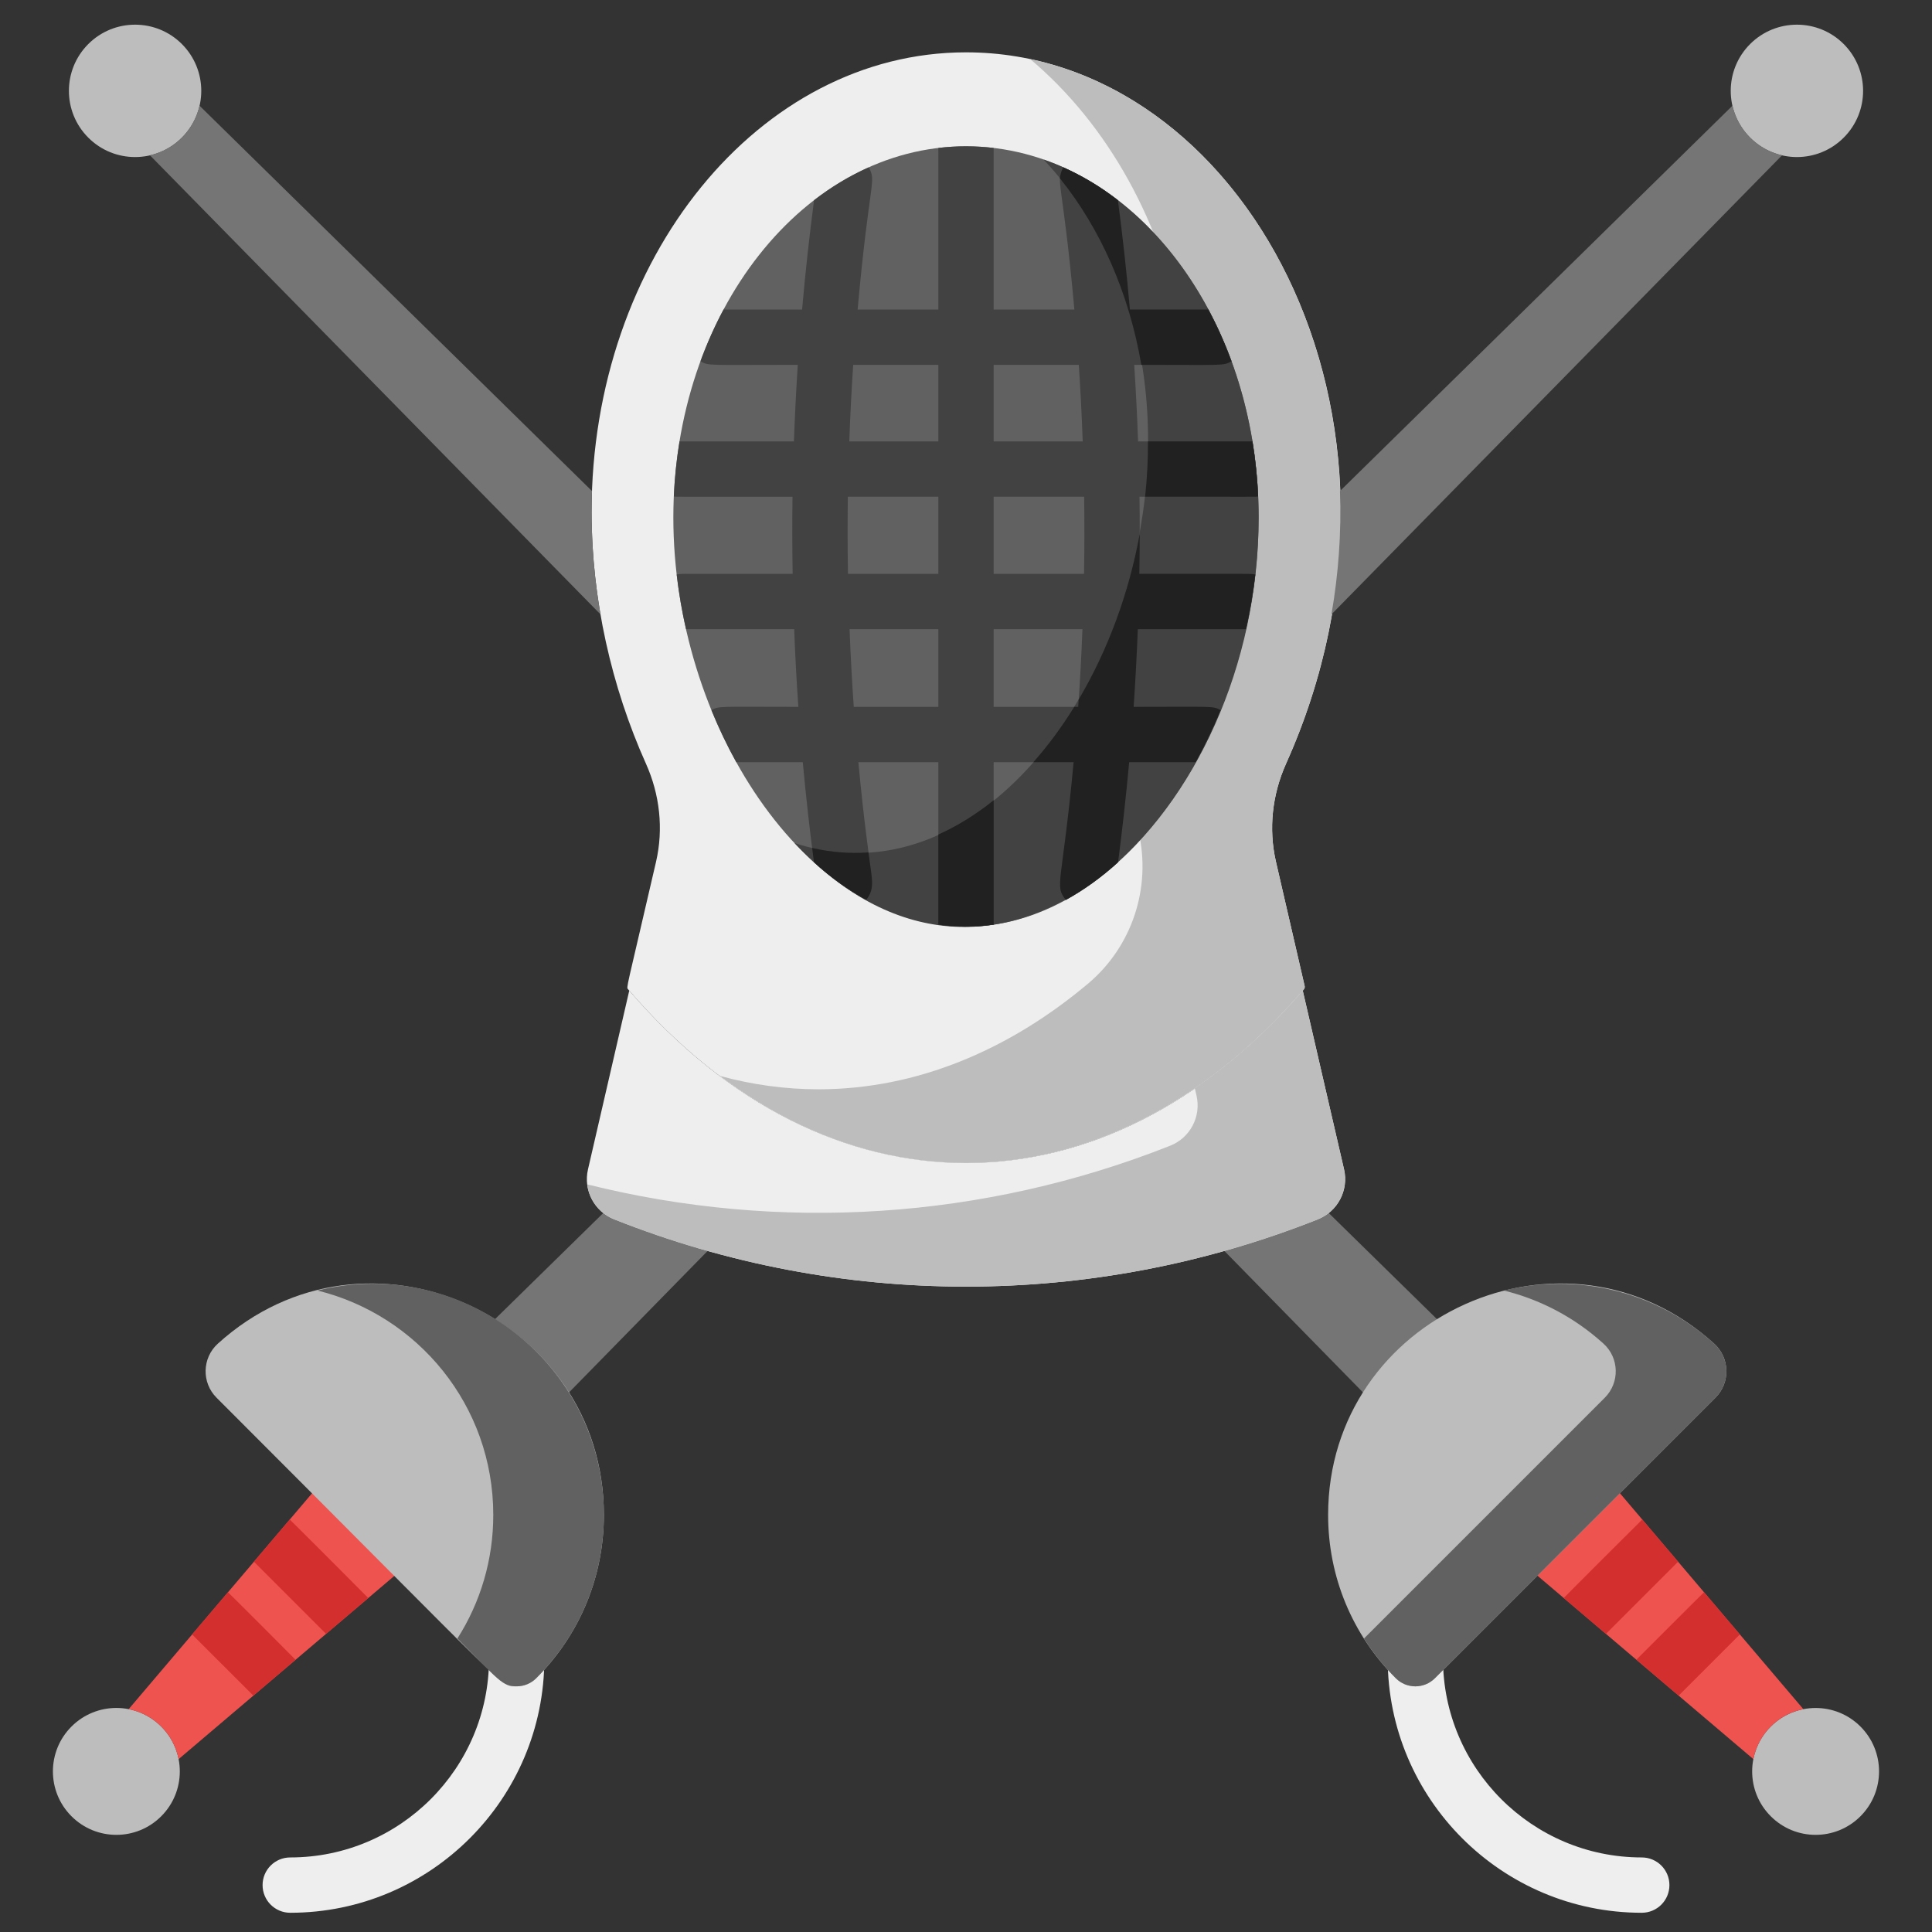
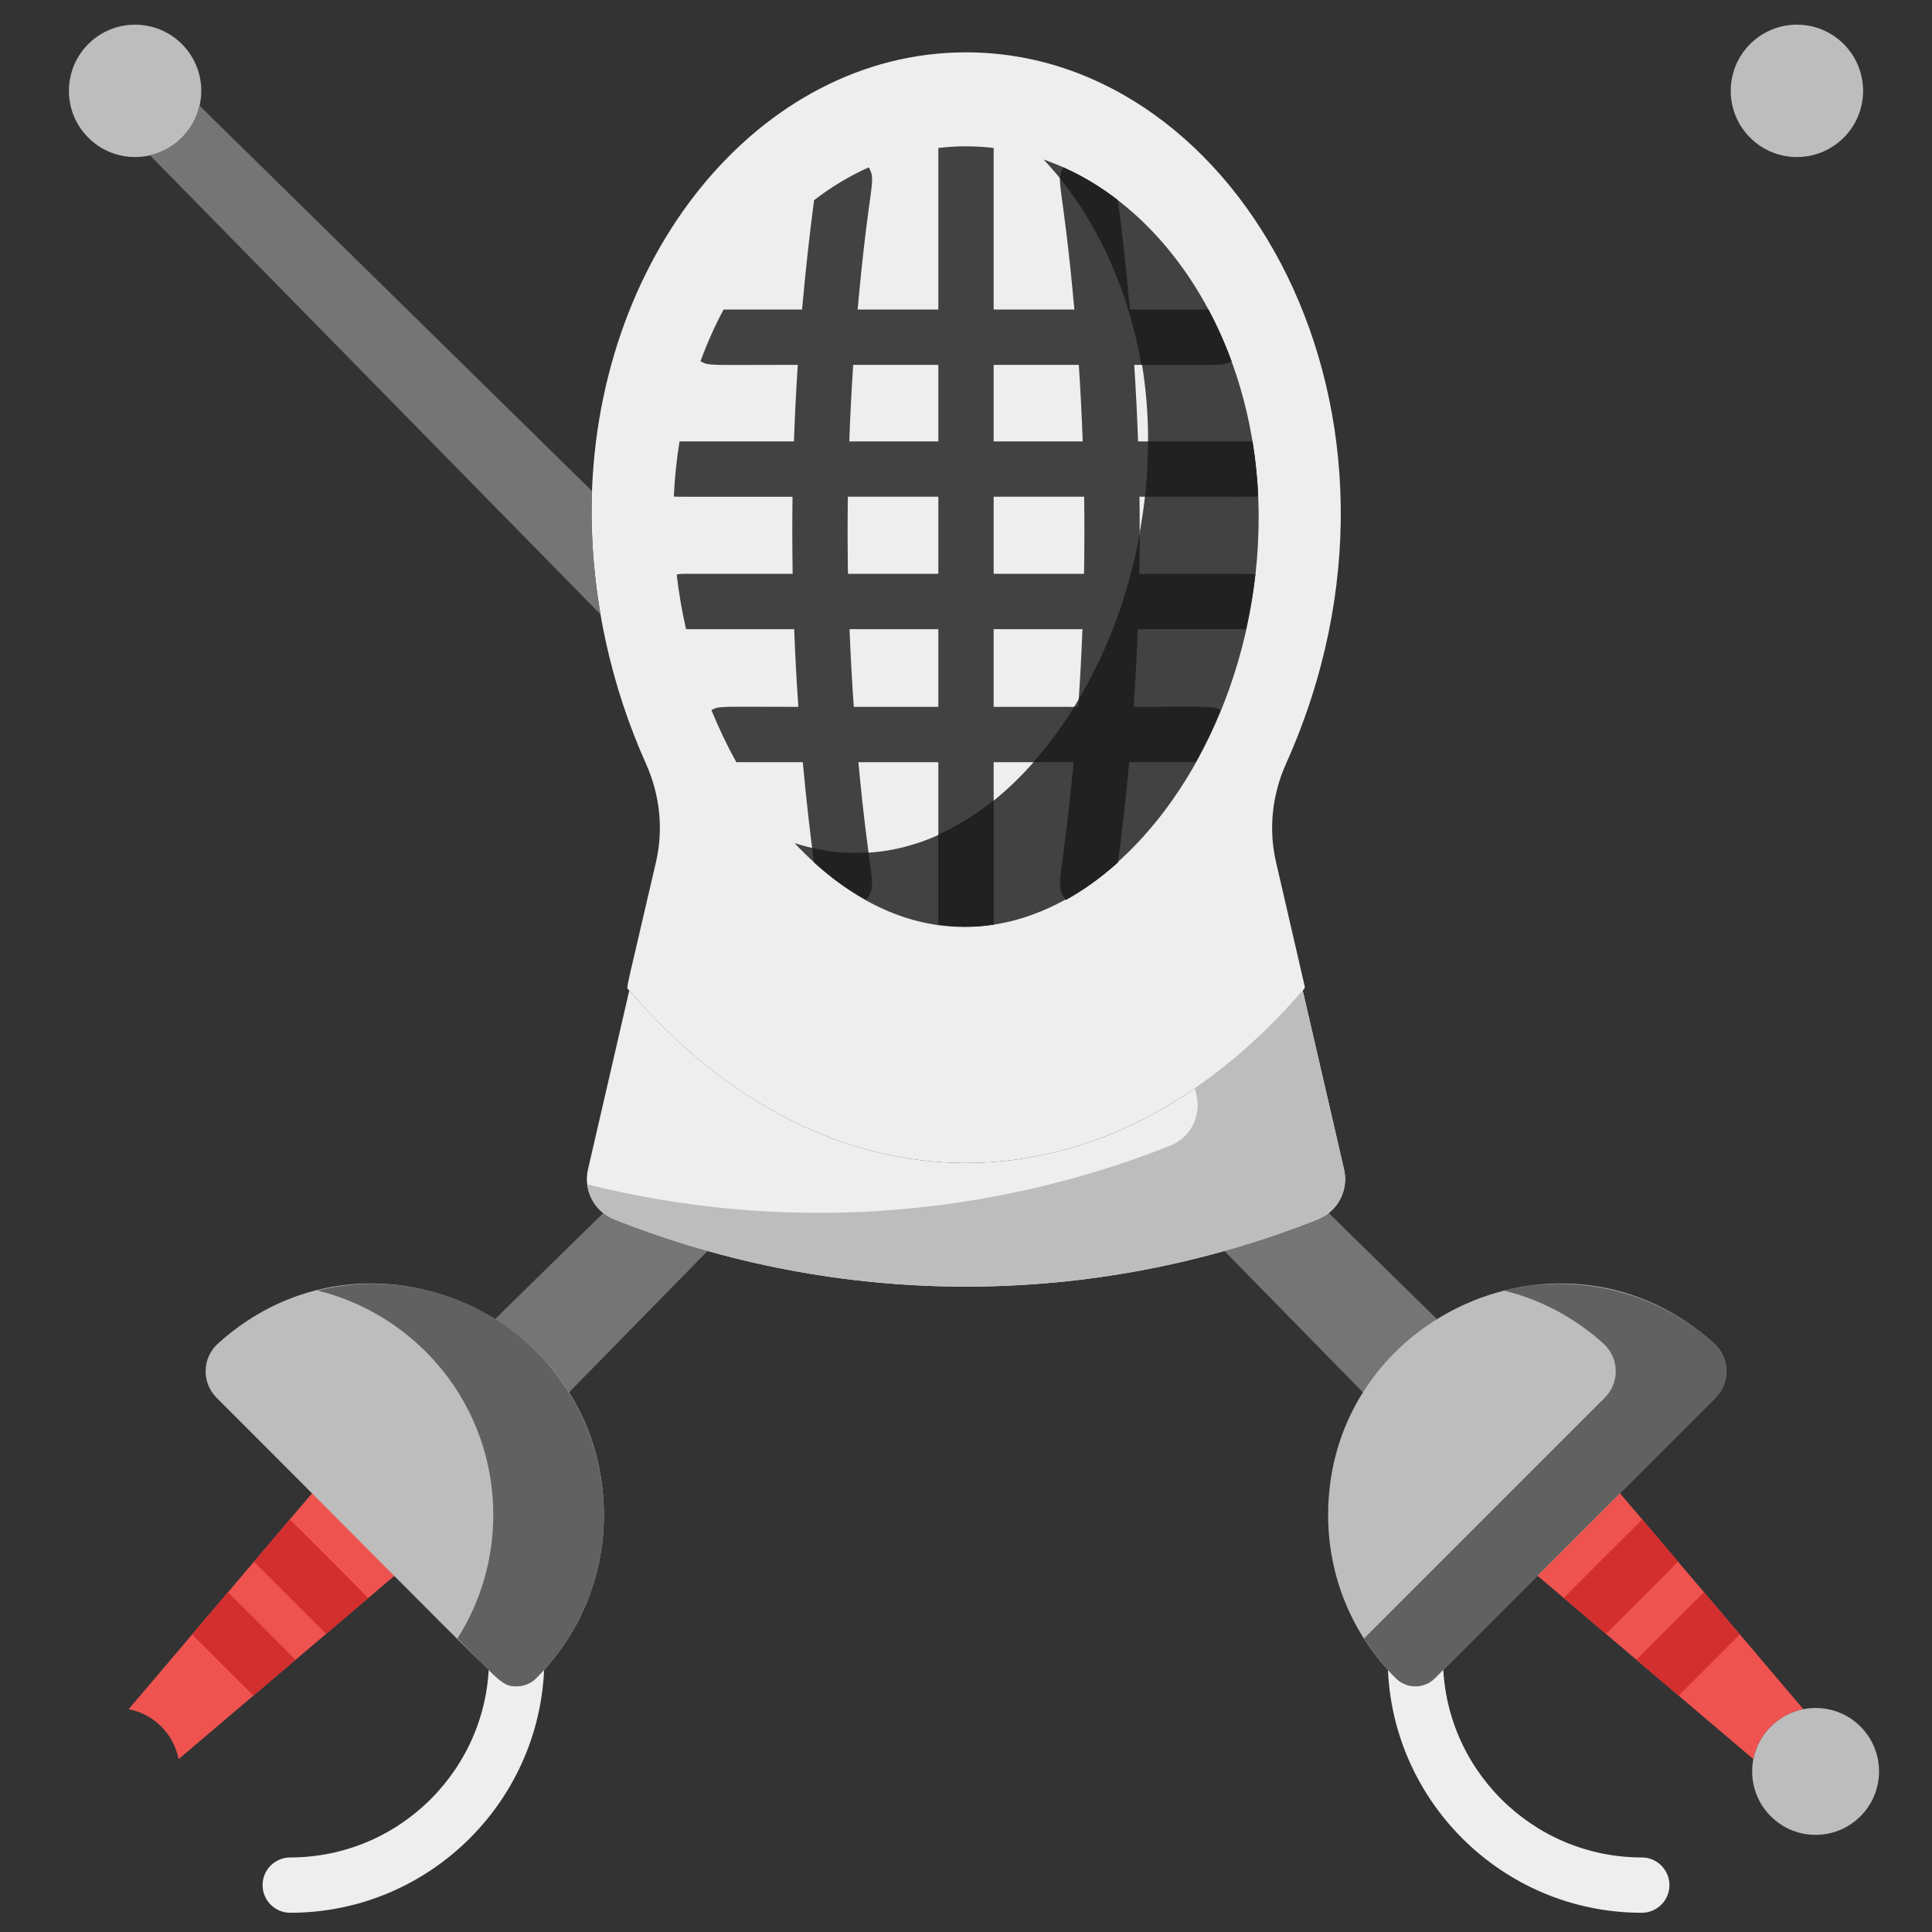
<svg xmlns="http://www.w3.org/2000/svg" width="44" height="44" viewBox="0 0 44 44" fill="none">
  <rect x="0" y="0" width="44" height="44" fill="#333333" stroke="none" />
  <g clip-path="url(#clip0_481_445)">
    <path d="M13.989 27.771C13.897 27.735 13.813 27.685 13.739 27.626L10.813 30.494C11.528 30.909 12.102 31.494 12.5 32.18L16.116 28.489C15.398 28.287 14.688 28.049 13.989 27.771Z" fill="#757575" />
    <path d="M30.261 27.626C30.187 27.685 30.104 27.735 30.011 27.771C29.312 28.049 28.602 28.287 27.884 28.489L31.5 32.18C31.898 31.494 32.472 30.909 33.187 30.494L30.261 27.626Z" fill="#757575" />
    <path d="M42.371 41.364C42.935 40.8 42.935 39.885 42.371 39.321C41.807 38.757 40.892 38.757 40.328 39.321C39.763 39.885 39.763 40.8 40.328 41.364C40.892 41.929 41.807 41.929 42.371 41.364Z" fill="#BDBDBD" />
    <path d="M40.328 39.321C40.117 39.531 39.986 39.791 39.932 40.063L34.533 35.476L36.483 33.525L41.07 38.925C40.798 38.978 40.539 39.11 40.328 39.321Z" fill="#EF5350" />
    <path d="M39.624 37.223L38.808 36.262C38.769 36.294 37.335 37.731 37.299 37.766C37.288 37.777 37.279 37.789 37.269 37.8L38.23 38.617L39.624 37.223Z" fill="#D32F2F" />
    <path d="M35.613 36.394L36.574 37.211L38.218 35.567L37.401 34.606C37.363 34.639 35.645 36.356 35.613 36.394Z" fill="#D32F2F" />
-     <path d="M3.672 41.364C4.236 40.8 4.236 39.885 3.672 39.321C3.108 38.756 2.193 38.756 1.628 39.321C1.064 39.885 1.064 40.8 1.628 41.364C2.193 41.929 3.108 41.929 3.672 41.364Z" fill="#BDBDBD" />
    <path d="M4.068 40.063L9.468 35.476L7.517 33.526L2.93 38.925C3.505 39.038 3.955 39.488 4.068 40.063Z" fill="#EF5350" />
    <path d="M5.77 38.617L6.731 37.8C6.7 37.764 5.232 36.296 5.192 36.262L4.375 37.223L5.77 38.617Z" fill="#D32F2F" />
    <path d="M6.599 34.606L5.782 35.567L7.426 37.211L8.387 36.394C8.364 36.367 6.647 34.647 6.599 34.606Z" fill="#D32F2F" />
    <path d="M37.39 43.562C34.199 43.562 31.604 40.966 31.604 37.775C31.604 37.427 31.886 37.145 32.233 37.145C32.581 37.145 32.863 37.427 32.863 37.775C32.863 40.271 34.894 42.302 37.39 42.302C37.738 42.302 38.02 42.584 38.02 42.932C38.02 43.28 37.738 43.562 37.39 43.562Z" fill="#EEEEEE" />
    <path d="M6.61 43.562C6.262 43.562 5.98 43.28 5.98 42.932C5.98 42.584 6.262 42.302 6.61 42.302C9.106 42.302 11.137 40.271 11.137 37.775C11.137 37.427 11.419 37.145 11.767 37.145C12.115 37.145 12.397 37.427 12.397 37.775C12.397 40.966 9.801 43.562 6.61 43.562Z" fill="#EEEEEE" />
    <path d="M22 1.192C17.291 1.192 13.473 5.88 13.473 11.663C13.473 13.653 13.926 15.641 14.711 17.392C15.026 18.094 15.114 18.876 14.941 19.626C14.249 22.622 14.259 22.477 14.307 22.533C18.815 27.803 25.185 27.803 29.693 22.533C29.712 22.512 29.719 22.483 29.712 22.455L29.059 19.626C28.886 18.876 28.974 18.094 29.289 17.392C32.853 9.446 28.263 1.192 22 1.192Z" fill="#EEEEEE" />
-     <path d="M29.289 17.392C32.548 10.124 28.983 2.516 23.461 1.345C27.03 4.354 28.366 10.28 25.93 15.712C25.615 16.414 25.527 17.196 25.7 17.946L25.93 18.941C26.225 20.219 25.783 21.558 24.779 22.402C22.997 23.9 20.893 24.808 18.641 24.808C17.871 24.808 17.119 24.701 16.391 24.502C20.906 27.883 26.071 26.767 29.694 22.533C29.712 22.512 29.719 22.483 29.712 22.455L29.059 19.626C28.886 18.876 28.974 18.094 29.289 17.392Z" fill="#BDBDBD" />
    <path d="M39.039 30.601C35.64 27.519 30.247 29.985 30.247 34.501C30.247 35.906 30.794 37.227 31.788 38.221C32.034 38.467 32.433 38.467 32.679 38.221L39.069 31.831C39.411 31.488 39.398 30.926 39.039 30.601Z" fill="#BDBDBD" />
    <path d="M39.039 30.601C37.696 29.384 35.893 28.986 34.249 29.391C35.069 29.593 35.851 29.995 36.519 30.601C36.878 30.926 36.892 31.488 36.549 31.831L31.064 37.316C31.269 37.64 31.51 37.943 31.788 38.221C32.034 38.467 32.433 38.467 32.679 38.221L39.069 31.831C39.411 31.488 39.398 30.926 39.039 30.601Z" fill="#616161" />
    <path d="M4.142 3.135C4.731 2.546 4.731 1.592 4.142 1.003C3.554 0.415 2.599 0.415 2.011 1.003C1.422 1.592 1.422 2.546 2.011 3.135C2.599 3.724 3.554 3.724 4.142 3.135Z" fill="#BDBDBD" />
    <path d="M4.961 30.601C4.602 30.926 4.588 31.488 4.931 31.831C11.866 38.766 11.397 38.405 11.767 38.405C11.934 38.405 12.094 38.339 12.212 38.221C13.206 37.227 13.753 35.906 13.753 34.501C13.753 29.985 8.36 27.519 4.961 30.601Z" fill="#BDBDBD" />
    <path d="M7.231 29.391C9.509 29.952 11.234 32.003 11.234 34.501C11.234 35.514 10.948 36.482 10.417 37.316C11.367 38.267 11.431 38.405 11.767 38.405C11.934 38.405 12.094 38.339 12.212 38.221C13.206 37.227 13.753 35.906 13.753 34.501C13.753 31.076 10.535 28.576 7.231 29.391Z" fill="#616161" />
    <path d="M41.989 3.135C42.578 2.547 42.578 1.592 41.989 1.003C41.401 0.415 40.447 0.415 39.858 1.003C39.269 1.592 39.269 2.547 39.858 3.135C40.447 3.724 41.401 3.724 41.989 3.135Z" fill="#BDBDBD" />
-     <path d="M28.664 11.785C28.664 16.454 25.681 21.104 22 21.104C18.319 21.104 15.335 16.454 15.335 11.785C15.335 7.117 18.319 3.332 22 3.332C25.681 3.332 28.664 7.117 28.664 11.785Z" fill="#616161" />
    <path d="M23.767 3.633C29.301 9.535 24.256 21.199 18.096 19.201C22.782 24.207 28.665 18.541 28.665 11.785C28.665 7.893 26.59 4.615 23.767 3.633Z" fill="#424242" />
    <path d="M30.61 26.632L29.669 22.56C25.171 27.793 18.833 27.796 14.331 22.56L13.391 26.632C13.281 27.107 13.535 27.591 13.989 27.771C19.135 29.812 24.866 29.812 30.012 27.771C30.465 27.591 30.719 27.107 30.61 26.632Z" fill="#EEEEEE" />
    <path d="M30.609 26.632L29.669 22.56C28.927 23.424 28.102 24.176 27.211 24.785L27.25 24.952C27.36 25.427 27.106 25.912 26.652 26.092C22.405 27.776 17.759 28.069 13.373 26.973C13.416 27.323 13.645 27.635 13.989 27.771C19.134 29.812 24.866 29.812 30.011 27.771C30.465 27.591 30.719 27.107 30.609 26.632Z" fill="#BDBDBD" />
-     <path d="M30.323 13.992L40.585 3.537C40.021 3.407 39.586 2.972 39.456 2.407L30.517 11.183C30.552 12.134 30.483 13.066 30.323 13.992Z" fill="#757575" />
    <path d="M13.473 11.662C13.473 11.502 13.476 11.342 13.482 11.183L4.544 2.407C4.414 2.972 3.979 3.407 3.415 3.537L13.676 13.992C13.544 13.225 13.473 12.444 13.473 11.662Z" fill="#757575" />
    <path d="M28.376 14.329C28.468 13.92 28.54 13.504 28.589 13.085C28.491 13.063 28.672 13.069 25.948 13.069C25.957 12.484 25.959 11.898 25.951 11.312C28.783 11.312 28.587 11.316 28.654 11.307C28.635 10.88 28.591 10.461 28.524 10.053H25.919C25.898 9.471 25.869 8.89 25.831 8.309C27.899 8.309 27.854 8.336 28.047 8.227C27.896 7.815 27.72 7.421 27.521 7.049H25.733C25.66 6.218 25.569 5.387 25.46 4.559C25.069 4.258 24.652 4.006 24.214 3.811C24.032 4.139 24.202 4.092 24.468 7.049H22.63V3.37C22.216 3.321 21.804 3.318 21.37 3.37V7.049H19.532C19.798 4.093 19.969 4.142 19.786 3.811C19.348 4.006 18.931 4.258 18.54 4.559C18.431 5.388 18.34 6.218 18.267 7.049H16.479C16.28 7.421 16.104 7.815 15.953 8.227C16.147 8.337 16.107 8.309 18.169 8.309C18.131 8.89 18.102 9.471 18.081 10.053H15.476C15.409 10.461 15.365 10.88 15.346 11.307C15.413 11.316 15.217 11.313 18.049 11.313C18.041 11.898 18.043 12.484 18.052 13.069H15.547C15.501 13.069 15.455 13.075 15.411 13.085C15.46 13.505 15.531 13.92 15.624 14.329H18.087C18.109 14.919 18.141 15.509 18.182 16.098C16.343 16.098 16.387 16.074 16.202 16.172C16.37 16.584 16.56 16.981 16.769 17.358H18.283C18.353 18.119 18.437 18.879 18.537 19.637C18.911 19.976 19.309 20.265 19.726 20.494C19.994 20.16 19.81 20.158 19.549 17.358H21.37V21.058C21.781 21.117 22.192 21.121 22.63 21.058V17.358H24.451C24.189 20.159 24.006 20.161 24.273 20.495C24.691 20.265 25.089 19.976 25.463 19.637C25.562 18.879 25.647 18.119 25.716 17.358H27.23C27.44 16.98 27.629 16.584 27.797 16.172C27.613 16.074 27.655 16.098 25.818 16.098C25.858 15.509 25.89 14.919 25.913 14.329H28.376ZM21.37 16.098H19.444C19.403 15.509 19.371 14.919 19.348 14.329H21.37V16.098ZM21.37 13.069H19.312C19.302 12.484 19.301 11.898 19.309 11.312H21.37V13.069ZM21.37 10.053H19.342C19.363 9.471 19.392 8.89 19.431 8.309H21.37V10.053H21.37ZM22.63 8.309H24.569C24.608 8.89 24.637 9.471 24.658 10.053H22.63V8.309ZM24.556 16.098H22.63V14.329H24.652C24.629 14.919 24.598 15.509 24.556 16.098ZM24.688 13.069H22.63V11.312H24.691C24.699 11.898 24.698 12.484 24.688 13.069Z" fill="#424242" />
    <path d="M24.139 4.062C25.054 5.197 25.712 6.664 25.993 8.309C27.895 8.309 27.854 8.335 28.046 8.228C27.888 7.796 27.714 7.414 27.519 7.049H25.733C25.66 6.218 25.569 5.389 25.46 4.561C25.038 4.235 24.641 4.003 24.214 3.812C24.172 3.888 24.147 3.973 24.139 4.062Z" fill="#212121" />
    <path d="M25.948 13.069C25.953 12.768 25.955 12.465 25.956 12.163C25.707 13.523 25.224 14.819 24.566 15.931C24.562 15.987 24.56 16.043 24.556 16.098H24.465C24.183 16.555 23.871 16.977 23.534 17.358H24.451C24.189 20.159 24.006 20.161 24.273 20.495C24.691 20.265 25.089 19.976 25.463 19.637C25.562 18.879 25.647 18.119 25.716 17.358H27.23C27.429 17 27.626 16.592 27.797 16.172C27.613 16.074 27.655 16.098 25.818 16.098C25.858 15.509 25.89 14.919 25.913 14.329H28.376C28.47 13.911 28.542 13.489 28.588 13.085C28.491 13.063 28.672 13.069 25.948 13.069Z" fill="#212121" />
    <path d="M18.496 19.311C18.51 19.419 18.523 19.528 18.537 19.636C18.935 19.997 19.322 20.27 19.727 20.493C19.936 20.231 19.858 20.031 19.778 19.413C19.358 19.442 18.939 19.413 18.496 19.311Z" fill="#212121" />
    <path d="M22.63 21.058V18.225C22.232 18.544 21.811 18.808 21.37 19.006V21.057C22.096 21.163 22.546 21.058 22.63 21.058Z" fill="#212121" />
    <path d="M26.144 10.053C26.146 10.468 26.126 10.878 26.079 11.312C28.767 11.312 28.585 11.316 28.653 11.307C28.635 10.895 28.592 10.469 28.524 10.053H26.144Z" fill="#212121" />
  </g>
  <defs>
    <clipPath id="clip0_481_445">
      <rect width="43" height="43" fill="white" transform="translate(0.5 0.562)" />
    </clipPath>
  </defs>
</svg>